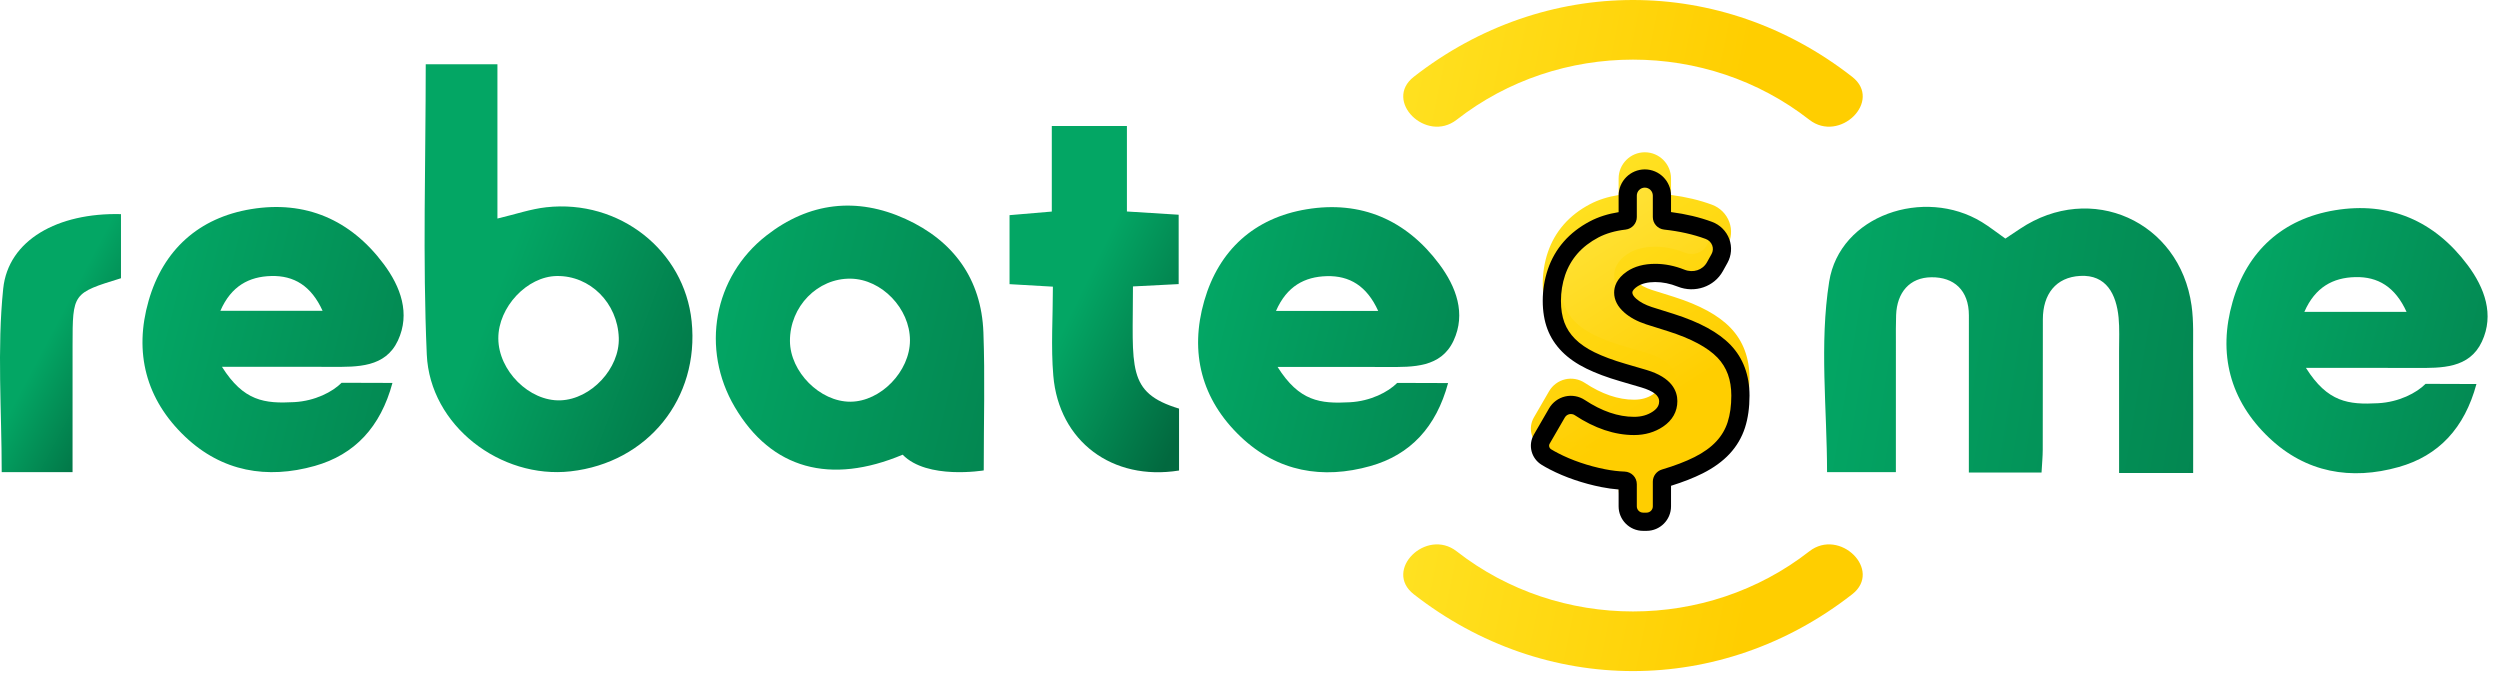
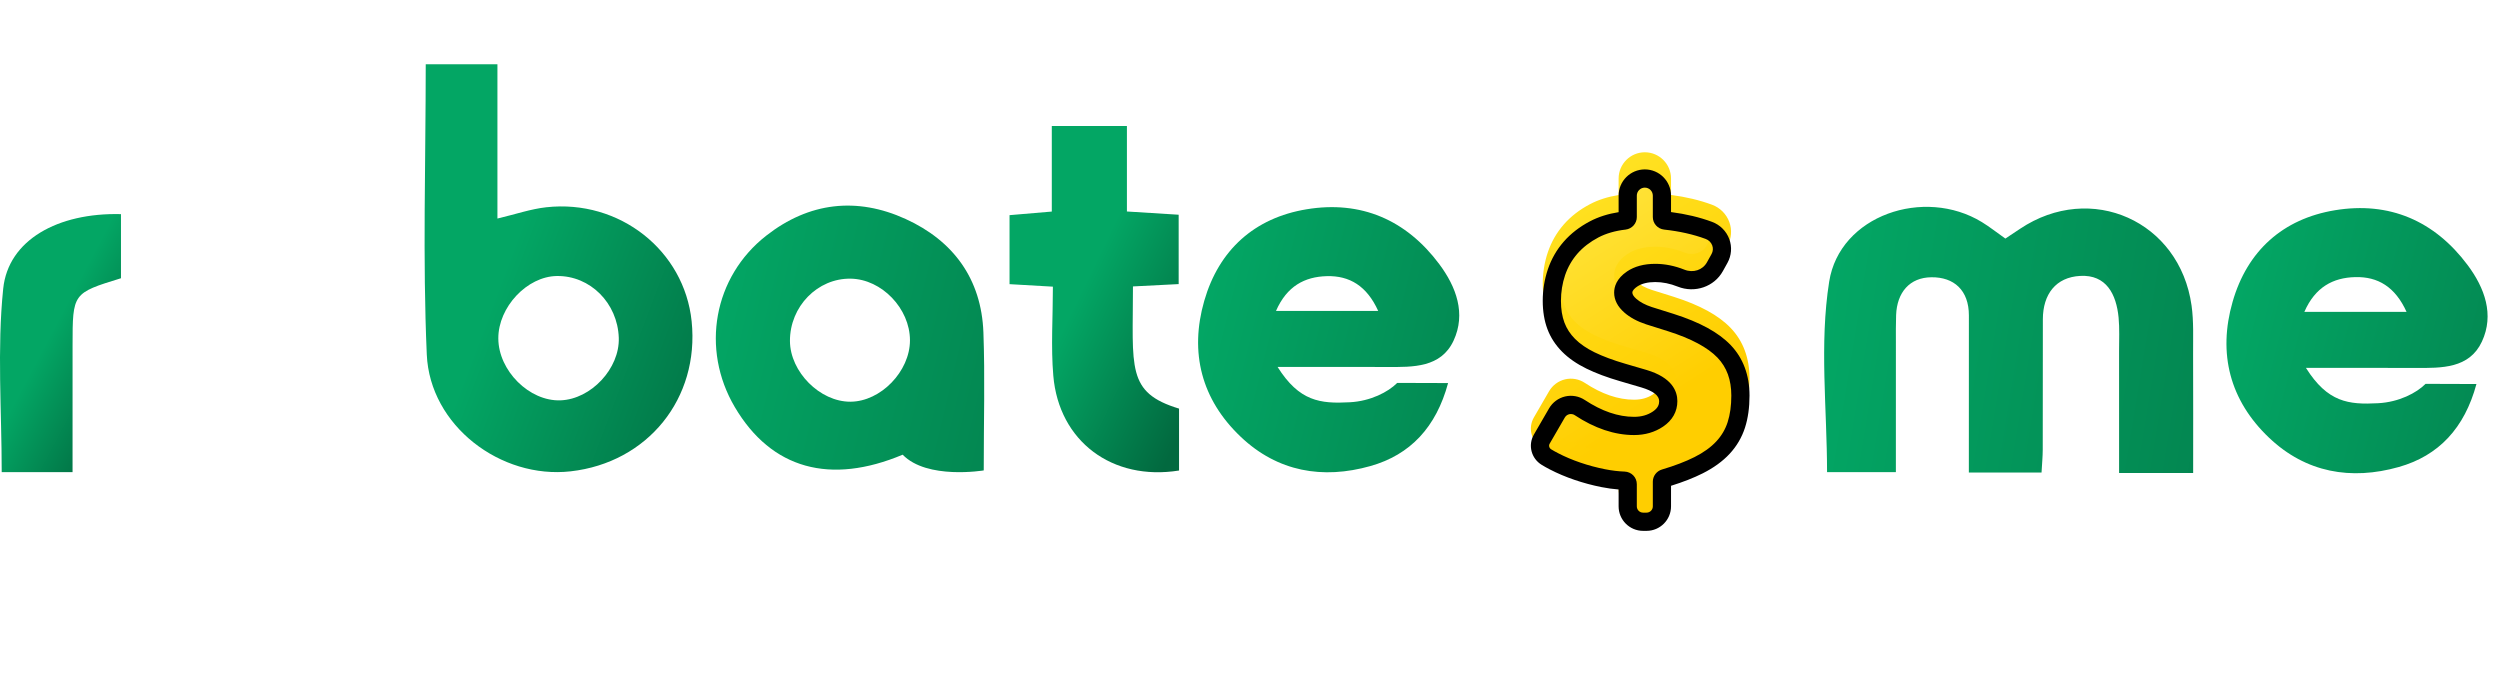
<svg xmlns="http://www.w3.org/2000/svg" xmlns:xlink="http://www.w3.org/1999/xlink" width="146px" height="40px" viewBox="0 0 146 40" version="1.1">
  <title>logo</title>
  <defs>
    <linearGradient x1="1.405%" y1="50.182%" x2="204.717%" y2="76.007%" id="linearGradient-1">
      <stop stop-color="#03A664" offset="0%" />
      <stop stop-color="#02693F" offset="100%" />
    </linearGradient>
    <linearGradient x1="29.038%" y1="50.35%" x2="116.737%" y2="100%" id="linearGradient-2">
      <stop stop-color="#03A664" offset="0%" />
      <stop stop-color="#02693F" offset="100%" />
    </linearGradient>
    <linearGradient x1="1.405%" y1="50.345%" x2="204.717%" y2="99.31%" id="linearGradient-3">
      <stop stop-color="#03A664" offset="0%" />
      <stop stop-color="#02693F" offset="100%" />
    </linearGradient>
    <linearGradient x1="2.863%" y1="50.35%" x2="200.073%" y2="100%" id="linearGradient-4">
      <stop stop-color="#03A664" offset="0%" />
      <stop stop-color="#02693F" offset="100%" />
    </linearGradient>
    <linearGradient x1="2.863%" y1="50.35%" x2="200.075%" y2="100%" id="linearGradient-5">
      <stop stop-color="#03A664" offset="0%" />
      <stop stop-color="#02693F" offset="100%" />
    </linearGradient>
    <linearGradient x1="2.863%" y1="50.35%" x2="200.075%" y2="100%" id="linearGradient-6">
      <stop stop-color="#03A664" offset="0%" />
      <stop stop-color="#02693F" offset="100%" />
    </linearGradient>
    <linearGradient x1="38.355%" y1="50.35%" x2="87.077%" y2="100%" id="linearGradient-7">
      <stop stop-color="#03A664" offset="0%" />
      <stop stop-color="#02693F" offset="100%" />
    </linearGradient>
    <linearGradient x1="39.32%" y1="50.35%" x2="84.002%" y2="100%" id="linearGradient-8">
      <stop stop-color="#03A664" offset="0%" />
      <stop stop-color="#02693F" offset="100%" />
    </linearGradient>
    <linearGradient x1="20.357%" y1="-27.936%" x2="57.853%" y2="71.906%" id="linearGradient-9">
      <stop stop-color="#FFF05A" offset="0%" />
      <stop stop-color="#FFCE00" offset="100%" />
    </linearGradient>
    <linearGradient x1="18.125%" y1="-28.084%" x2="58.428%" y2="71.906%" id="linearGradient-10">
      <stop stop-color="#FFEC34" offset="0.148%" />
      <stop stop-color="#FFCE00" offset="100%" />
    </linearGradient>
    <path d="M91.741,23.178 C91.71,23.178 91.678,23.181 91.647,23.189 C91.535,23.215 91.442,23.284 91.385,23.383 L90.5,24.911 C90.434,25.024 90.474,25.169 90.589,25.24 C90.714,25.317 90.848,25.392 90.991,25.465 C91.393,25.674 91.832,25.86 92.297,26.018 C92.763,26.177 93.245,26.306 93.728,26.402 C94.13,26.482 94.516,26.528 94.875,26.54 C95.277,26.554 95.59,26.877 95.59,27.276 L95.59,28.572 C95.59,28.774 95.754,28.938 95.956,28.938 L96.159,28.938 C96.361,28.938 96.525,28.774 96.525,28.572 L96.525,27.128 C96.525,26.804 96.743,26.513 97.056,26.42 C97.798,26.2 98.438,25.956 98.958,25.694 C99.485,25.429 99.913,25.122 100.23,24.78 C100.537,24.451 100.761,24.071 100.895,23.652 C101.037,23.211 101.109,22.69 101.109,22.104 C101.109,21.178 100.844,20.453 100.301,19.886 C99.728,19.29 98.758,18.771 97.417,18.345 L96.137,17.942 C95.615,17.771 95.188,17.539 94.86,17.251 C94.466,16.906 94.266,16.514 94.266,16.087 C94.266,15.756 94.397,15.273 95.021,14.851 C95.457,14.557 96.01,14.408 96.666,14.408 C97.23,14.408 97.805,14.523 98.373,14.75 C98.882,14.953 99.435,14.772 99.686,14.319 L99.955,13.835 C100.042,13.678 100.056,13.499 99.994,13.331 C99.929,13.158 99.791,13.021 99.614,12.955 C98.899,12.689 98.081,12.505 97.185,12.408 C96.809,12.367 96.525,12.053 96.525,11.676 L96.525,10.425 C96.525,10.167 96.315,9.957 96.058,9.957 C95.8,9.957 95.59,10.167 95.59,10.425 L95.59,11.676 C95.59,12.05 95.308,12.364 94.935,12.408 C94.327,12.478 93.794,12.632 93.35,12.865 C92.861,13.122 92.448,13.44 92.124,13.81 C91.803,14.179 91.56,14.602 91.402,15.069 C91.241,15.549 91.159,16.053 91.159,16.57 C91.159,17.054 91.228,17.481 91.363,17.841 C91.495,18.192 91.703,18.511 91.981,18.79 C92.271,19.083 92.654,19.346 93.12,19.574 C93.612,19.814 94.219,20.04 94.924,20.245 L96.163,20.607 C97.647,21.051 97.958,21.841 97.958,22.426 C97.958,23.033 97.67,23.547 97.125,23.914 C96.64,24.241 96.069,24.407 95.428,24.407 C94.293,24.407 93.128,24.016 91.965,23.246 C91.897,23.201 91.82,23.178 91.741,23.178 M96.159,30.002 L95.956,30.002 C95.168,30.002 94.527,29.36 94.527,28.572 L94.527,27.586 C94.204,27.561 93.867,27.514 93.522,27.446 C92.992,27.341 92.465,27.199 91.954,27.025 C91.44,26.85 90.951,26.643 90.502,26.41 C90.335,26.324 90.179,26.236 90.033,26.146 C89.422,25.771 89.223,24.994 89.58,24.377 L90.465,22.85 C90.668,22.499 91.01,22.246 91.404,22.153 C91.797,22.061 92.215,22.136 92.552,22.359 C93.538,23.012 94.506,23.343 95.428,23.343 C95.859,23.343 96.221,23.241 96.531,23.031 C96.853,22.815 96.895,22.594 96.895,22.426 C96.895,22.101 96.547,21.833 95.862,21.628 L94.627,21.266 C93.864,21.045 93.2,20.797 92.653,20.529 C92.081,20.25 91.601,19.917 91.228,19.541 C90.843,19.154 90.554,18.709 90.369,18.217 C90.188,17.737 90.096,17.182 90.096,16.57 C90.096,15.937 90.196,15.318 90.395,14.729 C90.597,14.129 90.91,13.585 91.324,13.11 C91.735,12.64 92.251,12.241 92.857,11.923 C93.344,11.667 93.904,11.489 94.527,11.39 L94.527,10.425 C94.527,9.581 95.214,8.893 96.058,8.893 C96.902,8.893 97.588,9.581 97.588,10.425 L97.588,11.385 C98.461,11.498 99.265,11.69 99.984,11.957 C100.452,12.131 100.819,12.498 100.991,12.963 C101.159,13.419 101.12,13.925 100.884,14.351 L100.615,14.835 C100.109,15.749 98.975,16.136 97.978,15.738 C97.536,15.561 97.095,15.472 96.666,15.472 C96.226,15.472 95.873,15.56 95.616,15.733 C95.486,15.821 95.329,15.955 95.329,16.087 C95.329,16.194 95.407,16.317 95.561,16.452 C95.781,16.644 96.084,16.805 96.462,16.93 L97.737,17.33 C99.272,17.818 100.361,18.413 101.068,19.149 C101.8,19.913 102.172,20.907 102.172,22.104 C102.172,22.801 102.083,23.431 101.907,23.977 C101.724,24.546 101.422,25.06 101.008,25.505 C100.604,25.94 100.075,26.323 99.435,26.645 C98.915,26.906 98.295,27.15 97.588,27.37 L97.588,28.572 C97.588,29.36 96.947,30.002 96.159,30.002" id="path-11" />
    <filter x="-11.7%" y="-7.1%" width="123.5%" height="114.2%" filterUnits="objectBoundingBox" id="filter-12">
      <feGaussianBlur stdDeviation="1" in="SourceAlpha" result="shadowBlurInner1" />
      <feOffset dx="0" dy="1" in="shadowBlurInner1" result="shadowOffsetInner1" />
      <feComposite in="shadowOffsetInner1" in2="SourceAlpha" operator="arithmetic" k2="-1" k3="1" result="shadowInnerInner1" />
      <feColorMatrix values="0 0 0 0 1   0 0 0 0 0.984   0 0 0 0 0.858  0 0 0 0.868 0" type="matrix" in="shadowInnerInner1" />
    </filter>
    <linearGradient x1="-37.115%" y1="44.064%" x2="73.034%" y2="51.665%" id="linearGradient-13">
      <stop stop-color="#FFEC34" offset="0.148%" />
      <stop stop-color="#FFCE00" offset="100%" />
    </linearGradient>
    <linearGradient x1="-37.115%" y1="44.064%" x2="73.034%" y2="51.665%" id="linearGradient-14">
      <stop stop-color="#FFEC34" offset="0.148%" />
      <stop stop-color="#FFCE00" offset="100%" />
    </linearGradient>
  </defs>
  <g id="登录注册" stroke="none" stroke-width="1" fill="none" fill-rule="evenodd">
    <g id="商户跳转页" transform="translate(-100, -20)">
      <g id="logo" transform="translate(100, 20)">
        <path d="M128.08,27.624 L123.755,27.624 C123.755,25.189 123.756,22.842 123.754,20.496 C123.753,19.846 123.788,19.191 123.726,18.547 C123.593,17.182 123.011,16.03 121.483,16.113 C120.063,16.19 119.307,17.179 119.303,18.642 C119.297,21.183 119.303,23.724 119.296,26.264 C119.295,26.671 119.254,27.077 119.226,27.597 L114.981,27.597 C114.981,24.528 114.978,21.477 114.983,18.425 C114.985,16.951 114.114,16.177 112.791,16.192 C111.526,16.206 110.784,17.072 110.733,18.398 C110.713,18.929 110.72,19.461 110.72,19.993 C110.719,22.472 110.719,24.952 110.719,27.573 L106.7,27.573 C106.7,23.9 106.246,20.092 106.824,16.448 C107.438,12.571 112.373,10.91 115.743,12.971 C116.191,13.244 116.604,13.574 117.113,13.933 C117.402,13.741 117.688,13.552 117.973,13.361 C122.109,10.596 127.297,12.906 127.988,17.849 C128.118,18.779 128.072,19.736 128.077,20.68 C128.088,22.969 128.08,25.258 128.08,27.624" id="Fill-1" fill="url(#linearGradient-1)" />
        <path d="M32.523,16.119 C30.782,16.14 29.097,17.934 29.102,19.762 C29.106,21.648 30.914,23.448 32.736,23.38 C34.522,23.314 36.197,21.515 36.137,19.728 C36.068,17.694 34.467,16.094 32.523,16.119 M24.863,3.755 L29.05,3.755 L29.05,12.763 C30.119,12.51 30.999,12.204 31.902,12.104 C36.177,11.632 39.965,14.628 40.392,18.765 C40.856,23.266 37.832,27.016 33.325,27.526 C29.244,27.988 25.106,24.862 24.924,20.702 C24.679,15.113 24.863,9.505 24.863,3.755" id="Fill-3" fill="url(#linearGradient-2)" />
        <path d="M49.664,23.46 C51.434,23.453 53.146,21.685 53.142,19.868 C53.138,18.018 51.494,16.307 49.687,16.274 C47.747,16.239 46.124,17.901 46.133,19.915 C46.142,21.716 47.886,23.468 49.664,23.46 M57.45,27.472 C57.45,27.472 54.142,28.028 52.716,26.554 C48.499,28.325 45.052,27.407 42.909,23.768 C40.918,20.386 41.666,16.173 44.751,13.761 C47.248,11.808 50.038,11.489 52.889,12.789 C55.673,14.058 57.316,16.289 57.431,19.413 C57.526,21.995 57.45,24.583 57.45,27.472" id="Fill-5" fill="url(#linearGradient-3)" />
-         <path d="M18.839,18.151 C18.175,16.689 17.167,16.085 15.838,16.119 C14.545,16.153 13.502,16.702 12.87,18.151 L18.839,18.151 Z M12.963,21.422 C14.229,23.43 15.445,23.579 17.182,23.484 C18.4,23.418 19.419,22.886 19.95,22.354 C19.95,22.354 22.297,22.363 22.919,22.363 C22.227,24.933 20.719,26.552 18.382,27.21 C15.598,27.995 12.966,27.546 10.813,25.503 C8.514,23.322 7.813,20.58 8.679,17.565 C9.533,14.589 11.613,12.715 14.662,12.213 C17.829,11.691 20.471,12.826 22.403,15.414 C23.398,16.745 23.975,18.311 23.238,19.889 C22.502,21.464 20.88,21.431 19.377,21.424 C17.335,21.415 15.293,21.422 12.963,21.422 L12.963,21.422 Z" id="Fill-7" fill="url(#linearGradient-4)" />
        <path d="M80.487,18.159 C79.824,16.697 78.815,16.093 77.486,16.127 C76.193,16.161 75.15,16.71 74.518,18.159 L80.487,18.159 Z M74.611,21.43 C75.877,23.438 77.094,23.587 78.83,23.492 C80.048,23.426 81.067,22.894 81.598,22.362 C81.598,22.362 83.945,22.371 84.568,22.371 C83.875,24.941 82.367,26.56 80.03,27.218 C77.246,28.003 74.614,27.554 72.461,25.511 C70.162,23.33 69.461,20.588 70.327,17.573 C71.182,14.597 73.261,12.723 76.31,12.221 C79.478,11.699 82.119,12.834 84.052,15.423 C85.046,16.754 85.624,18.319 84.887,19.897 C84.15,21.472 82.528,21.439 81.025,21.432 C78.983,21.423 76.941,21.43 74.611,21.43 L74.611,21.43 Z" id="Fill-9" fill="url(#linearGradient-5)" />
        <path d="M140.543,18.214 C139.879,16.753 138.871,16.148 137.542,16.183 C136.249,16.216 135.206,16.766 134.574,18.214 L140.543,18.214 Z M134.667,21.485 C135.933,23.494 137.149,23.643 138.886,23.548 C140.104,23.481 141.123,22.95 141.654,22.417 C141.654,22.417 144.001,22.427 144.624,22.427 C143.931,24.997 142.423,26.615 140.086,27.274 C137.302,28.059 134.67,27.61 132.517,25.567 C130.218,23.385 129.517,20.644 130.383,17.629 C131.237,14.652 133.317,12.779 136.366,12.277 C139.533,11.755 142.175,12.89 144.108,15.478 C145.102,16.809 145.68,18.375 144.942,19.952 C144.206,21.528 142.584,21.494 141.081,21.488 C139.039,21.479 136.997,21.485 134.667,21.485 L134.667,21.485 Z" id="Fill-11" fill="url(#linearGradient-6)" />
        <path d="M61.489,16.741 C60.436,16.68 59.743,16.64 58.957,16.595 L58.957,12.565 C59.716,12.5 60.454,12.438 61.425,12.355 L61.425,9.929 L61.425,7.357 L65.812,7.357 L65.812,9.812 L65.812,12.351 C66.901,12.419 67.818,12.476 68.834,12.54 L68.834,16.591 C67.879,16.638 67.052,16.683 66.165,16.727 C66.165,21.476 65.764,22.925 68.856,23.863 L68.856,27.478 C64.96,28.104 61.838,25.772 61.513,21.941 C61.369,20.254 61.489,18.545 61.489,16.741" id="Fill-13" fill="url(#linearGradient-7)" />
-         <path d="M4.237,27.571 L0.1,27.571 C0.1,23.966 -0.175,20.38 0.187,16.859 C0.479,14.013 3.384,12.412 7.065,12.505 L7.065,16.249 C4.242,17.119 4.241,17.119 4.238,20.161 C4.235,22.566 4.237,24.972 4.237,27.571" id="Fill-15" fill="url(#linearGradient-8)" />
+         <path d="M4.237,27.571 L0.1,27.571 C0.1,23.966 -0.175,20.38 0.187,16.859 C0.479,14.013 3.384,12.412 7.065,12.505 L7.065,16.249 C4.242,17.119 4.241,17.119 4.238,20.161 " id="Fill-15" fill="url(#linearGradient-8)" />
        <path d="M97.057,10.425 L97.057,11.676 C97.057,11.781 97.138,11.868 97.242,11.879 C98.187,11.981 99.039,12.173 99.799,12.456 C100.463,12.703 100.763,13.472 100.419,14.093 L100.151,14.577 C99.763,15.276 98.917,15.541 98.176,15.244 C97.668,15.041 97.164,14.94 96.666,14.94 C96.115,14.94 95.667,15.057 95.319,15.292 C94.971,15.526 94.798,15.792 94.798,16.086 C94.798,16.355 94.935,16.61 95.21,16.851 C95.485,17.093 95.847,17.287 96.297,17.435 L97.578,17.838 C99.012,18.294 100.047,18.854 100.684,19.518 C101.321,20.182 101.64,21.044 101.64,22.104 C101.64,22.748 101.56,23.319 101.401,23.815 C101.242,24.311 100.981,24.754 100.619,25.143 C100.257,25.532 99.783,25.874 99.196,26.169 C98.645,26.447 97.982,26.701 97.207,26.931 C97.119,26.957 97.057,27.037 97.057,27.128 L97.057,28.572 C97.057,29.068 96.655,29.47 96.16,29.47 L95.956,29.47 C95.46,29.47 95.058,29.068 95.058,28.572 L95.058,27.276 C95.058,27.164 94.971,27.075 94.858,27.072 C94.468,27.059 94.057,27.01 93.625,26.924 C93.118,26.824 92.618,26.69 92.126,26.522 C91.633,26.354 91.174,26.159 90.746,25.938 C90.591,25.858 90.446,25.776 90.311,25.693 C89.952,25.472 89.829,25.009 90.04,24.644 L90.925,23.116 C91.196,22.647 91.807,22.503 92.259,22.802 C93.338,23.518 94.394,23.875 95.428,23.875 C95.963,23.875 96.43,23.741 96.829,23.472 C97.227,23.204 97.426,22.856 97.426,22.426 C97.426,21.836 96.955,21.4 96.014,21.118 L94.776,20.756 C94.037,20.541 93.407,20.306 92.886,20.051 C92.365,19.797 91.938,19.501 91.605,19.166 C91.271,18.831 91.025,18.451 90.866,18.029 C90.707,17.606 90.627,17.12 90.627,16.57 C90.627,15.993 90.717,15.436 90.899,14.899 C91.08,14.363 91.355,13.883 91.724,13.46 C92.093,13.038 92.553,12.682 93.103,12.394 C93.608,12.129 94.198,11.958 94.873,11.879 C94.977,11.867 95.058,11.781 95.058,11.676 L95.058,10.425 C95.058,9.873 95.506,9.425 96.057,9.425 C96.609,9.425 97.057,9.873 97.057,10.425" id="Fill-17" fill="url(#linearGradient-9)" />
        <g id="Fill-19">
          <use fill="url(#linearGradient-10)" fill-rule="evenodd" xlink:href="#path-11" />
          <use fill="black" fill-opacity="1" filter="url(#filter-12)" xlink:href="#path-11" />
        </g>
-         <path d="M108.167,4.485 C100.508,-1.495 90.225,-1.495 82.566,4.485 C80.77,5.887 83.293,8.38 85.071,6.992 C91.066,2.312 99.667,2.312 105.662,6.992 C107.439,8.379 109.964,5.887 108.167,4.485" id="Fill-21" fill="url(#linearGradient-13)" />
        <g id="编组" transform="translate(81.857, 31.743)" fill="url(#linearGradient-14)">
-           <path d="M0.709,2.963 C8.368,8.943 18.651,8.943 26.31,2.963 C28.106,1.561 25.583,-0.932 23.805,0.456 C17.81,5.136 9.209,5.136 3.214,0.456 C1.437,-0.932 -1.088,1.56 0.709,2.963" id="Fill-23" />
-         </g>
+           </g>
      </g>
    </g>
  </g>
</svg>